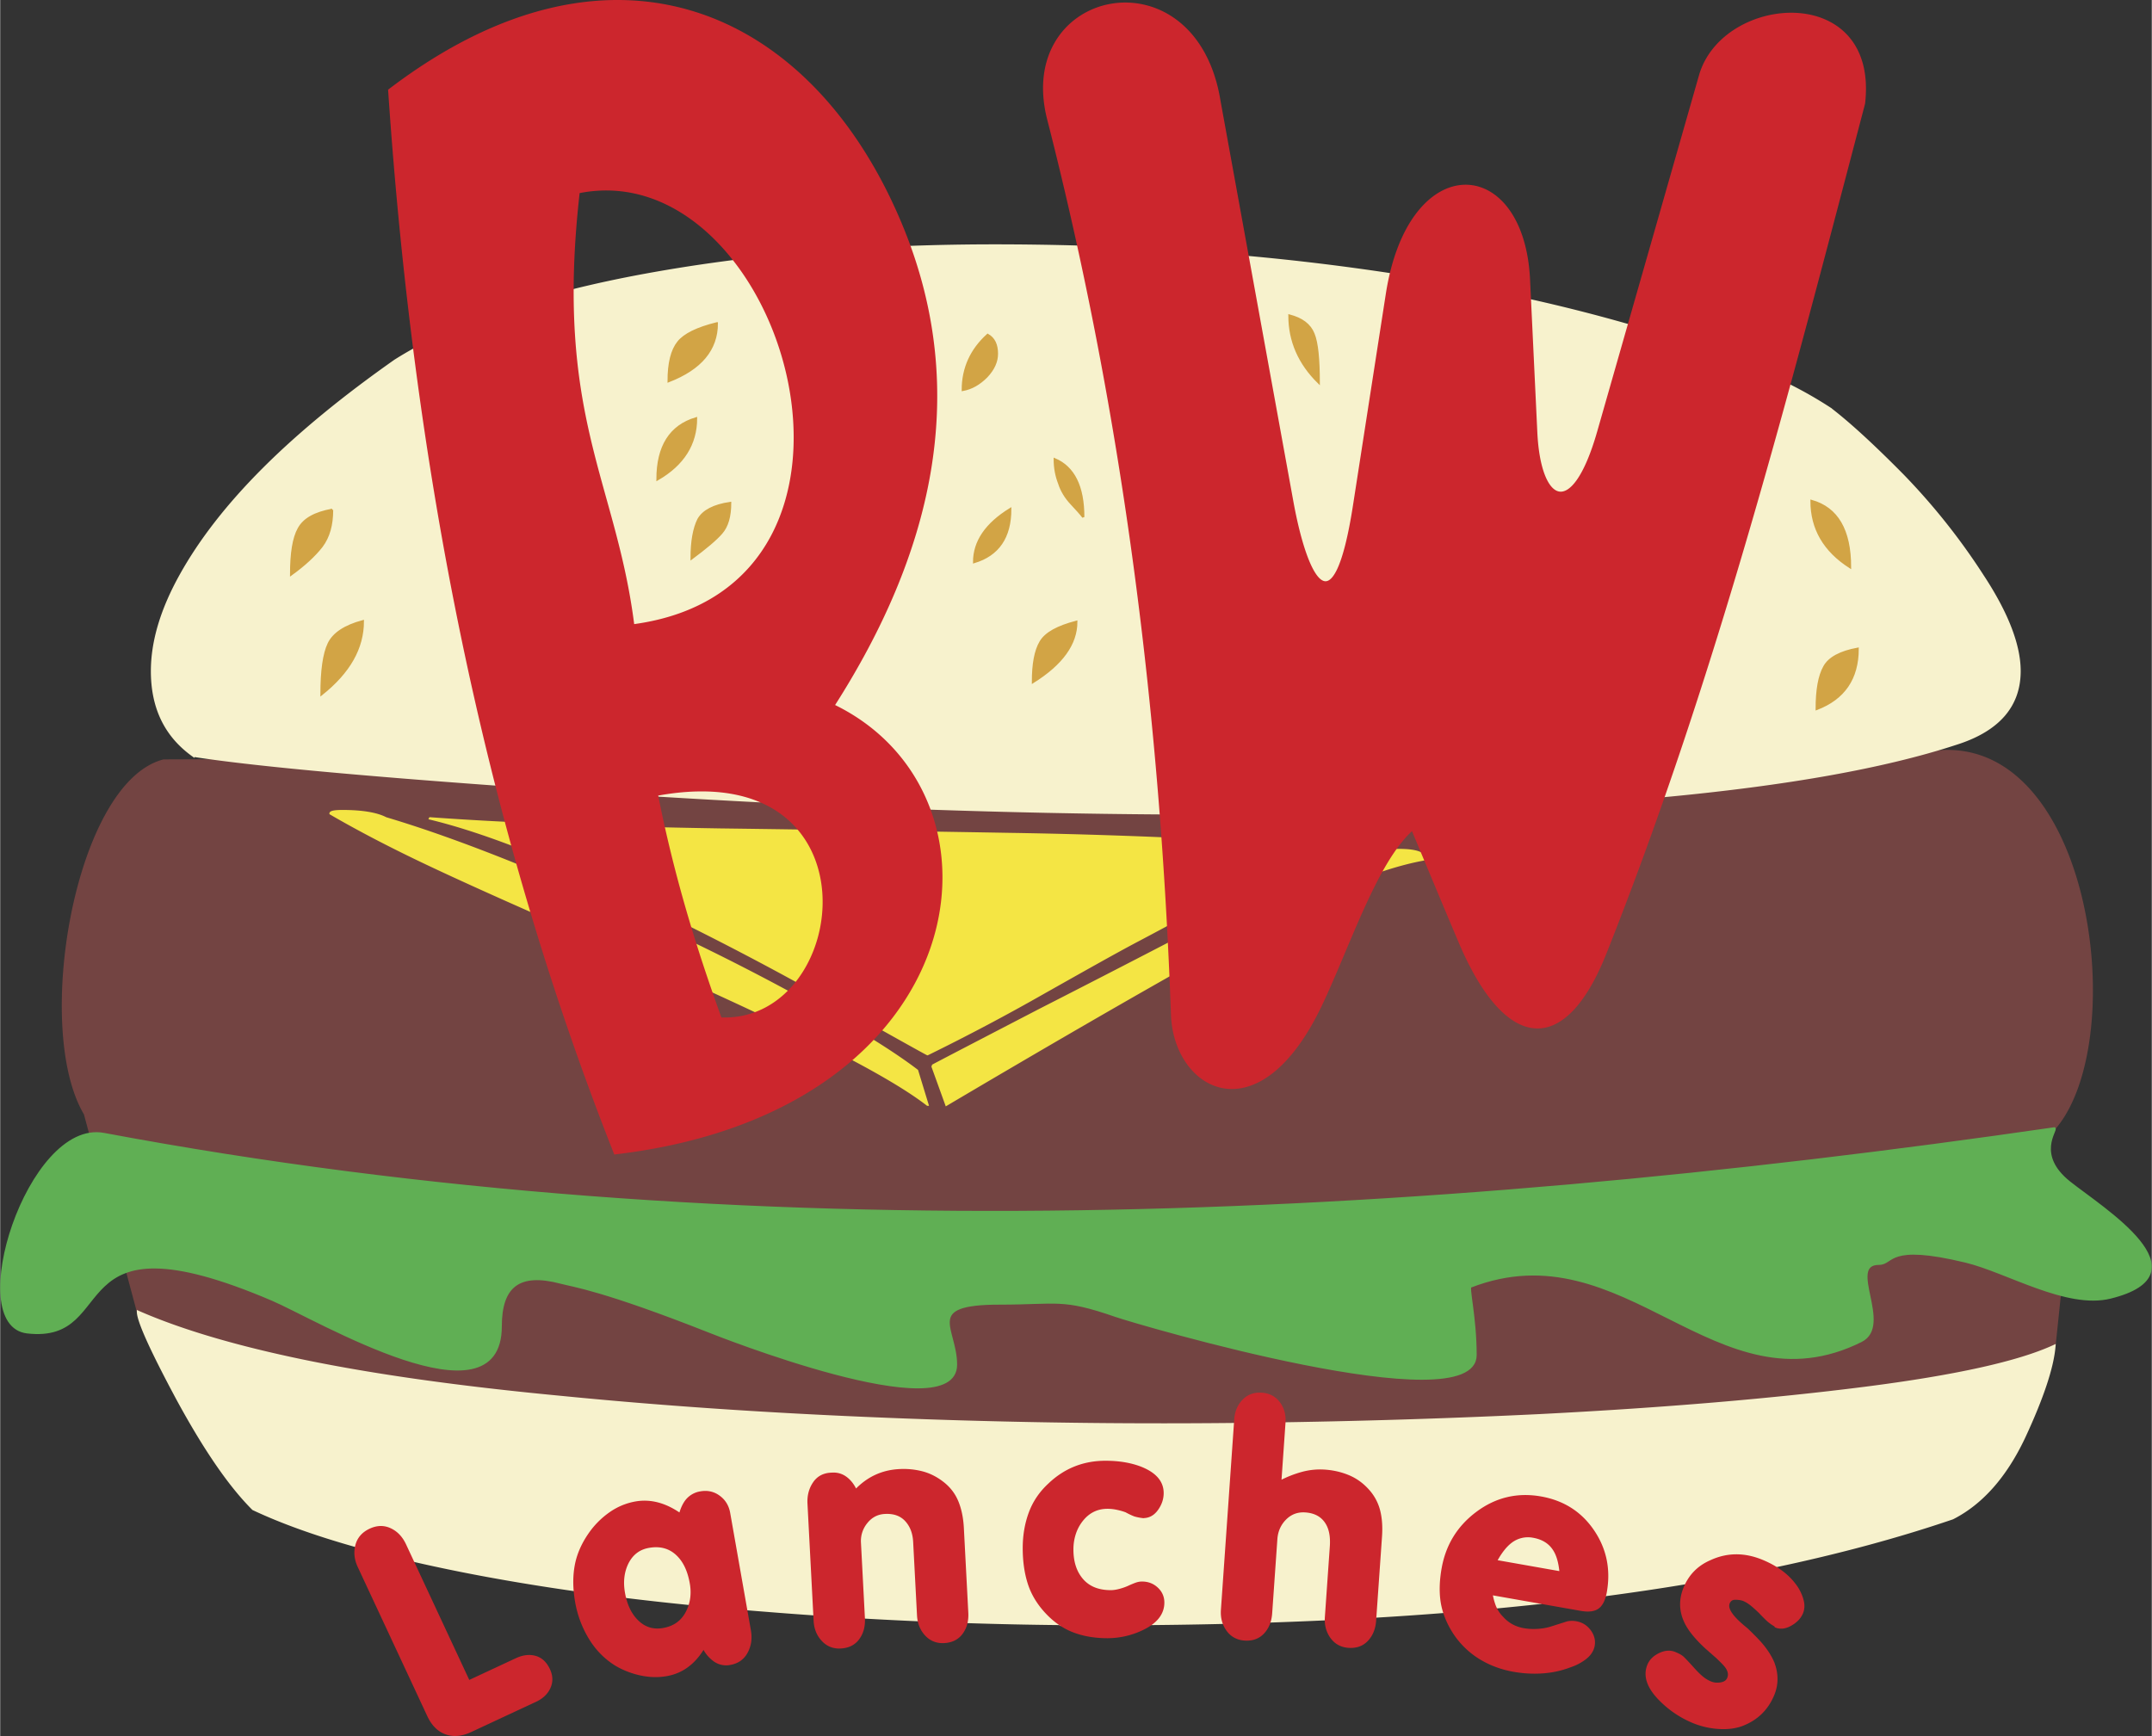
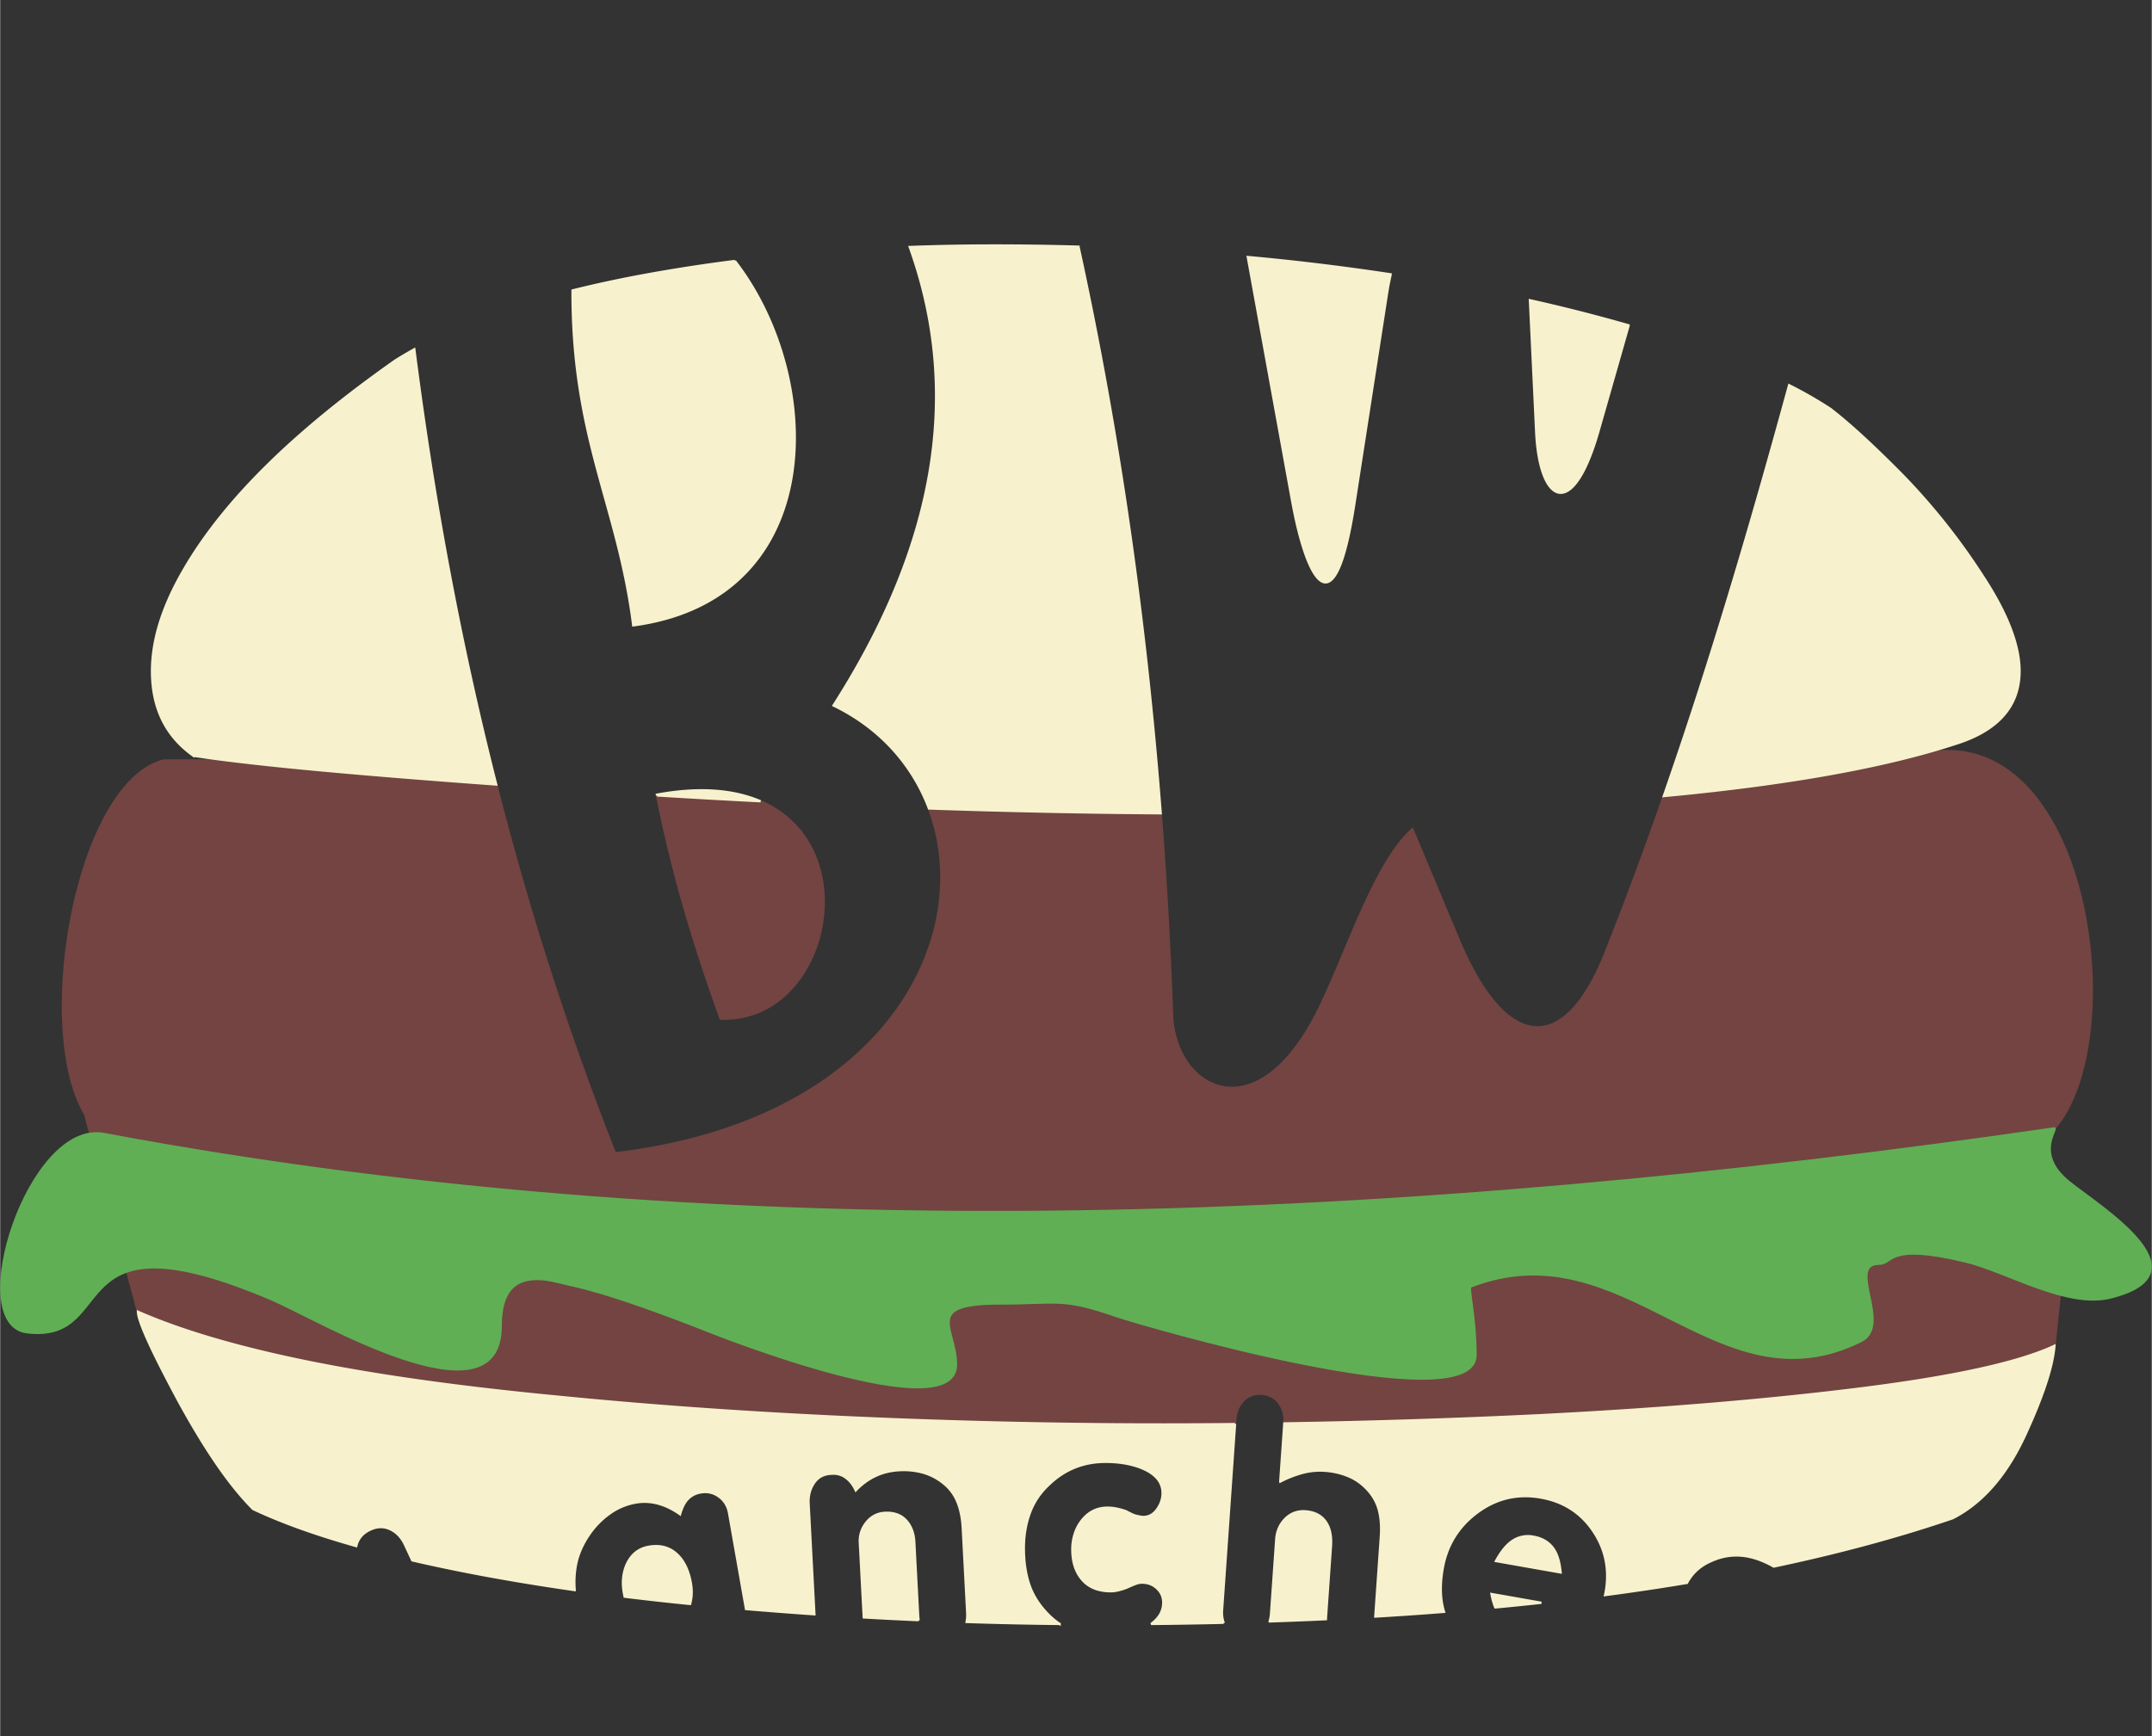
<svg xmlns="http://www.w3.org/2000/svg" width="2500" height="2017" viewBox="0 0 205.899 166.151">
  <rect x="0" y="0" width="205.899" height="166.151" fill="#333333" stroke="none" />
  <g fill-rule="evenodd" clip-rule="evenodd" stroke-width=".216" stroke-miterlimit="2.613">
    <path d="M8.623 108.513l-.508-1.898C3.217 98.38 7.284 74.944 15.64 72.79l5.986-.024c5.746.723 14.366 1.485 25.843 2.321 3.062 12.028 6.822 23.803 11.366 35.293 25.883-3.04 34.681-20.693 30.042-32.999 7.584.258 14.979.412 22.181.46.501 6.459.858 12.894 1.087 19.297.253 7.077 8.251 11.728 14.286-1.046 2.686-5.683 5.25-13.658 8.711-16.725 1.51 3.601 3.004 7.208 4.53 10.802 4.374 10.299 9.959 11.058 13.938 1.045a374.502 374.502 0 0 0 5.587-15.023c10.147-.951 18.429-2.309 24.842-4.069 15.863-3.252 19.957 27.262 12.547 35.875-61.507 8.922-125.09 12.083-186.667.538a3.894 3.894 0 0 0-1.296-.022zm54.233-32.381c3.334.204 6.635.391 9.904.559 10.269 4.413 6.438 21.219-3.821 20.797-2.432-6.716-4.574-13.719-6.083-21.356zm134.241 47.764l-.512 4.91c-3.38 1.574-9.443 2.919-18.161 4.031-8.753 1.113-19.081 1.998-31.021 2.609-8.041.39-16.221.656-24.518.788l.005-.068c.052-.739-.121-1.372-.521-1.897-.397-.527-.945-.815-1.643-.864-.718-.05-1.306.164-1.764.642-.458.477-.712 1.075-.762 1.793l-.032.456c-2.429.023-4.869.036-7.316.036-19.131 0-38.355-.761-57.398-2.65-13.032-1.238-28.158-2.82-40.273-8.138l-1.033-3.858c2.433-.83 6.392-.501 13.895 2.705 4.25 1.815 21.851 12.361 21.851 2.553 0-3.839 1.74-5.25 5.757-4.184 1.228.325 4.013.66 14.226 4.693.451.179 21.476 8.546 23.441 3.932.096-.223.146-.479.146-.775 0-3.508-3.237-5.85 4.179-5.85 5.609 0 5.959-.606 11.124 1.186 2.046.709 33.537 9.98 34.396 4.001.014-.082.02-.165.02-.252l.001-.004c0-3.683-.771-6.56-.466-6.56 14.729-5.703 23.365 11.835 37.03 5.371.11-.051.22-.102.329-.155l.017-.01c2.967-1.51-1.475-7.382 1.696-7.382 1.421 0 .706-2.053 8.308-.211 2.579.624 5.866 2.317 8.999 3.152z" fill="#734442" stroke="#734442" />
-     <path d="M18.48 72.33c5.506.852 15.181 1.75 28.988 2.755-3.457-13.58-6.027-27.48-7.838-41.658-.637.353-1.249.714-1.838 1.086-4.914 3.456-9.14 6.911-12.595 10.366s-6.064 6.832-7.906 10.135c-1.845 3.301-2.765 6.372-2.765 9.215.001 3.533 1.305 6.218 3.954 8.101zm44.376 3.801c3.333.204 6.634.391 9.903.558-2.462-1.058-5.729-1.406-9.917-.631l.014.073zm26.021 1.249c7.585.258 14.979.412 22.181.46-1.39-17.933-3.891-36.056-7.869-54.232a284.005 284.005 0 0 0-8.037-.114c-2.75 0-5.456.049-8.117.146 5.499 15.28 1.541 30.067-7.294 43.88 4.481 2.168 7.571 5.71 9.136 9.86zm70.32-1.189c11.824-1.109 21.111-2.769 27.866-4.975 4.108-1.268 6.182-3.61 6.182-6.987 0-2.459-1.151-5.491-3.494-9.063a62.148 62.148 0 0 0-7.678-9.675c-2.841-2.879-5.146-4.99-6.949-6.372a39.436 39.436 0 0 0-3.933-2.255c-3.598 13.15-7.453 26.298-11.994 39.327zm-3.356-45.053a163.249 163.249 0 0 0-9.454-2.404l.602 12.654c.325 6.822 3.461 8.539 5.924 0l2.928-10.25zm-22.771-4.882a231.46 231.46 0 0 0-13.683-1.657l4.257 23.41c1.36 7.484 4.015 12.645 5.923.348l3.137-20.209c.102-.665.225-1.294.366-1.892zm-62.76-1.279c-2.916.37-5.769.809-8.561 1.32-2.456.45-4.783.95-6.979 1.499-.034 14.298 4.35 20.497 5.807 32.06 18.777-2.513 18.395-23.697 9.733-34.879z" fill="#f7f2cd" stroke="#f7f2cd" />
+     <path d="M18.48 72.33c5.506.852 15.181 1.75 28.988 2.755-3.457-13.58-6.027-27.48-7.838-41.658-.637.353-1.249.714-1.838 1.086-4.914 3.456-9.14 6.911-12.595 10.366s-6.064 6.832-7.906 10.135c-1.845 3.301-2.765 6.372-2.765 9.215.001 3.533 1.305 6.218 3.954 8.101zm44.376 3.801c3.333.204 6.634.391 9.903.558-2.462-1.058-5.729-1.406-9.917-.631l.014.073zm26.021 1.249c7.585.258 14.979.412 22.181.46-1.39-17.933-3.891-36.056-7.869-54.232a284.005 284.005 0 0 0-8.037-.114c-2.75 0-5.456.049-8.117.146 5.499 15.28 1.541 30.067-7.294 43.88 4.481 2.168 7.571 5.71 9.136 9.86zm70.32-1.189c11.824-1.109 21.111-2.769 27.866-4.975 4.108-1.268 6.182-3.61 6.182-6.987 0-2.459-1.151-5.491-3.494-9.063a62.148 62.148 0 0 0-7.678-9.675c-2.841-2.879-5.146-4.99-6.949-6.372a39.436 39.436 0 0 0-3.933-2.255c-3.598 13.15-7.453 26.298-11.994 39.327zm-3.356-45.053a163.249 163.249 0 0 0-9.454-2.404l.602 12.654c.325 6.822 3.461 8.539 5.924 0l2.928-10.25zm-22.771-4.882a231.46 231.46 0 0 0-13.683-1.657l4.257 23.41c1.36 7.484 4.015 12.645 5.923.348l3.137-20.209c.102-.665.225-1.294.366-1.892zm-62.76-1.279c-2.916.37-5.769.809-8.561 1.32-2.456.45-4.783.95-6.979 1.499-.034 14.298 4.35 20.497 5.807 32.06 18.777-2.513 18.395-23.697 9.733-34.879" fill="#f7f2cd" stroke="#f7f2cd" />
    <path d="M9.918 108.535c-7.208-1.352-13.438 18.271-7.335 18.979 9.002 1.043 2.79-11.957 23.461-3.124 4.25 1.815 21.851 12.361 21.851 2.553 0-3.839 1.74-5.25 5.757-4.184 1.228.325 4.013.66 14.226 4.693.473.188 23.587 9.388 23.587 3.156 0-3.508-3.237-5.85 4.179-5.85 5.609 0 5.959-.606 11.124 1.186 2.074.719 34.417 10.24 34.417 3.745 0-3.683-.771-6.56-.466-6.56 14.847-5.749 23.502 12.123 37.359 5.216 3.001-1.496-1.465-7.392 1.713-7.392 1.421 0 .706-2.053 8.308-.211 3.98.965 9.652 4.479 13.837 3.442 9.32-2.308-.789-8.527-3.918-11.019-3.31-2.637-1.201-4.978-1.433-5.17-61.506 8.924-125.089 12.085-186.667.54z" fill="#60af54" stroke="#60af54" />
    <path d="M13.183 125.543c0 .882 1.266 3.684 3.801 8.407 2.571 4.724 4.951 8.217 7.218 10.48 2.706 1.278 5.998 2.458 9.871 3.547l.023-.089c.179-.667.615-1.161 1.305-1.484.671-.313 1.313-.326 1.926-.039.612.286 1.084.784 1.415 1.494l.691 1.483c1.485.344 3.037.677 4.654 1 3.436.684 7.066 1.298 10.892 1.844a9.016 9.016 0 0 1 .102-2.319c.19-1.055.637-2.085 1.342-3.09a7.866 7.866 0 0 1 1.931-1.938 6.044 6.044 0 0 1 2.447-1.027c1.418-.25 2.838.123 4.26 1.119.159-.565.37-1.012.635-1.338a2.15 2.15 0 0 1 1.32-.748c.667-.118 1.26.015 1.78.401.519.381.837.905.955 1.577l1.619 9.179c.578.049 1.159.096 1.744.141 1.602.131 3.202.25 4.802.36l-.555-10.591c-.039-.746.129-1.396.502-1.956.373-.565.92-.864 1.639-.902l.127-.007c.485-.025.922.106 1.308.393.386.287.699.689.938 1.207 1.146-1.204 2.532-1.85 4.16-1.935a7.141 7.141 0 0 1 2.222.217 5.474 5.474 0 0 1 1.977 1.01 4.358 4.358 0 0 1 1.367 1.805c.292.716.463 1.55.512 2.501l.425 8.119c.017.312-.003.603-.059.875 2.976.096 5.944.159 8.905.189a7.66 7.66 0 0 1-1.295-1.128c-.784-.848-1.334-1.768-1.651-2.763-.318-.996-.477-2.117-.477-3.366 0-1.207.19-2.329.572-3.366s.995-1.947 1.841-2.73c1.504-1.44 3.303-2.16 5.399-2.16 1.291 0 2.424.19 3.397.571 1.377.551 2.064 1.355 2.064 2.414 0 .55-.175 1.068-.524 1.556-.349.487-.788.73-1.317.73h-.063a4.689 4.689 0 0 1-.763-.153c-.169-.058-.444-.19-.825-.392a5.99 5.99 0 0 0-.857-.243 4.326 4.326 0 0 0-.921-.101c-.91 0-1.673.338-2.287 1.016a4.092 4.092 0 0 0-.81 1.365 4.819 4.819 0 0 0-.27 1.62c0 1.207.318 2.175.954 2.905.634.73 1.544 1.096 2.73 1.096.254 0 .54-.042.857-.127s.604-.186.857-.303c.255-.115.481-.211.683-.284.201-.074.396-.111.588-.111.571 0 1.054.185 1.444.556.392.37.588.82.588 1.35 0 .806-.387 1.488-1.159 2.048 2.349-.021 4.66-.059 6.938-.112a3.017 3.017 0 0 1-.149-1.229l1.243-17.791a656.159 656.159 0 0 1-35.381-.579c-9.868-.422-19.658-1.075-29.333-2.035-9.675-.92-17.774-2.073-24.302-3.417-6.528-1.343-11.863-2.918-15.972-4.722zm46.571 27.276c2.038.25 4.127.482 6.267.696.173-.622.198-1.286.073-1.995-.206-1.167-.621-2.062-1.247-2.682-.73-.731-1.659-.998-2.785-.799-.959.169-1.657.722-2.094 1.659-.371.817-.467 1.737-.287 2.759.023.124.047.244.073.362zm22.884 1.983c1.754.1 3.508.188 5.258.264a3.475 3.475 0 0 1-.053-.455l-.369-7.041c-.044-.846-.308-1.531-.792-2.057-.483-.526-1.158-.767-2.025-.722-.719.038-1.307.345-1.765.92a2.787 2.787 0 0 0-.629 1.94l.375 7.151zm38.839.386c1.819-.062 3.615-.133 5.388-.216.001-.063.005-.127.009-.191l.474-6.779c.065-.93-.073-1.671-.417-2.226-.419-.688-1.093-1.063-2.021-1.129-.762-.053-1.403.184-1.928.71-.525.525-.814 1.179-.87 1.96l-.496 7.096c-.02.278-.067.536-.139.775zm10.112-.466a343.36 343.36 0 0 0 6.583-.453 6.611 6.611 0 0 1-.252-1.168c-.11-.901-.07-1.894.121-2.978.394-2.23 1.499-4.019 3.316-5.364s3.842-1.822 6.072-1.429c2.147.379 3.814 1.44 5.001 3.187 1.186 1.747 1.59 3.693 1.211 5.841-.02.108-.042.211-.065.309 2.688-.355 5.301-.745 7.842-1.168.51-.953 1.283-1.649 2.319-2.09 1.54-.702 3.144-.716 4.812-.042.417.169.807.357 1.173.569 6.206-1.308 11.91-2.848 17.111-4.621 2.802-1.42 5.106-4.031 6.873-7.795 1.765-3.801 2.726-6.718 2.878-8.714-3.38 1.574-9.443 2.919-18.161 4.031-8.753 1.113-19.081 1.998-31.021 2.609-8.04.39-16.221.656-24.518.788l-.39 5.571a10.58 10.58 0 0 1 2.144-.838 6.557 6.557 0 0 1 2.131-.201c.803.057 1.555.231 2.256.524s1.317.734 1.85 1.323.89 1.245 1.071 1.969c.183.723.242 1.551.178 2.479l-.535 7.661zm11.488-.875c1.489-.14 2.959-.289 4.408-.447l-4.777-.842c.066.355.142.659.227.911.04.131.088.257.142.378zm6.249-3.347c-.088-.962-.302-1.697-.642-2.209-.423-.655-1.082-1.062-1.978-1.219a2.662 2.662 0 0 0-2.157.522c-.498.385-.969.989-1.416 1.813l6.193 1.093z" fill="#f7f2cd" stroke="#f7f2cd" />
-     <path d="M88.739 105.73l-.998-3.263c-1.153-.881-2.593-1.854-4.318-2.926a28.508 28.508 0 0 1-1.892 1.799c3.212 1.7 5.614 3.154 7.208 4.39zM75.398 94.947c-.284-.153-.572-.309-.864-.464a227.045 227.045 0 0 0-7.997-4.072c.465 1.478.95 2.938 1.448 4.382 1.568.718 3.07 1.414 4.506 2.09a8.85 8.85 0 0 0 2.907-1.936zm-25.844-12.1c-4.74-1.921-8.96-3.431-12.646-4.528-.881-.46-2.301-.691-4.146-.691-.767 0-1.151.076-1.151.231 2.571 1.496 5.643 3.11 9.291 4.837 2.423 1.148 5.73 2.653 9.917 4.502a323.45 323.45 0 0 1-1.265-4.351zm39.645 19.161l1.344 3.723c8.043-4.757 15.186-8.908 21.448-12.454-.044-.994-.09-1.989-.141-2.985a2201.271 2201.271 0 0 1-12.399 6.379c-4.875 2.534-8.293 4.301-10.252 5.337zm43.011-18.694c1.508-.499 2.885-.858 4.131-1.077l-.164-.393c-.321-.323-1.103-.492-2.325-.492-.143 0-.285.002-.427.004-.417.596-.82 1.253-1.215 1.958zm-91.155-4.996c2.337.56 4.984 1.401 7.941 2.524-.19-.692-.378-1.385-.564-2.079a311.178 311.178 0 0 1-7.377-.445zM65.96 88.536a298.275 298.275 0 0 1 10.327 5.401c3.068-3.966 3.557-10.354.242-14.438-2.427-.035-4.986-.071-7.676-.106-1.837-.03-3.613-.064-5.329-.103.715 3.18 1.535 6.252 2.436 9.246zm18.422 9.945c2.876 1.612 4.332 2.414 4.357 2.414a203.648 203.648 0 0 0 11.172-5.915c3.88-2.188 6.873-3.877 8.984-4.99a467.47 467.47 0 0 0 2.86-1.522 441.704 441.704 0 0 0-.518-8.226 558.836 558.836 0 0 0-14.703-.424 8606.2 8606.2 0 0 0-6.957-.117c1.396 6.039-.212 12.984-5.195 18.78z" fill="#f4e544" stroke="#f4e544" />
-     <path d="M68.576 30.949c-1.883.462-3.11 1.075-3.687 1.807-.615.767-.923 1.994-.923 3.722 3.073-1.189 4.61-3.031 4.61-5.529zM173.336 47.946c0 2.65 1.228 4.762 3.684 6.334 0-3.531-1.227-5.643-3.684-6.334zM123.375 30.202c0 2.419.922 4.568 2.802 6.413 0-2.228-.152-3.801-.498-4.647-.346-.882-1.116-1.459-2.304-1.766zM100.917 43.958c0 .843.155 1.613.425 2.304.229.729.65 1.382 1.15 1.918.536.577.923.999 1.151 1.306.001-2.92-.919-4.761-2.726-5.528zM69.852 48.142c-1.575.231-2.574.767-3.033 1.575-.422.844-.653 2.073-.653 3.722 1.344-.999 2.305-1.804 2.841-2.419.576-.652.845-1.61.845-2.878zM34.702 59.458c-1.728.462-2.803 1.192-3.263 2.149-.462.96-.691 2.574-.691 4.837 2.648-2.111 3.954-4.413 3.954-6.986zM31.759 48.796c-1.652.308-2.688.884-3.189 1.807-.498.881-.729 2.34-.729 4.375 1.268-.919 2.228-1.804 2.919-2.688.692-.92.999-2.074.999-3.494zM66.587 40.042c-2.457.729-3.687 2.685-3.687 5.833 2.459-1.419 3.687-3.376 3.687-5.833zM102.977 59.516c-1.766.462-2.917 1.077-3.414 1.921-.501.843-.732 2.111-.732 3.839 2.764-1.728 4.146-3.647 4.146-5.76zM177.75 62.092c-1.652.308-2.727.881-3.187 1.728-.498.881-.729 2.225-.729 4.029 2.61-.998 3.916-2.916 3.916-5.757zM96.656 48.729c-2.304 1.42-3.455 3.109-3.455 5.066 2.305-.691 3.455-2.38 3.455-5.066zM94.499 32.054c.615.345.882.96.882 1.806 0 .729-.308 1.459-.999 2.188-.691.691-1.42 1.113-2.264 1.269 0-2.074.806-3.84 2.381-5.263z" fill="#d2a445" stroke="#d2a445" />
-     <path d="M37.231 8.635c21.604-16.498 40.724-7.418 49.13 13.241 6.473 15.906 2.555 31.301-6.621 45.646 17.771 8.595 13.706 38.793-20.906 42.858C46.203 78.439 39.641 44.292 37.231 8.635zm18.119 9.756c19.73-3.995 32.106 37.867 5.226 41.464-1.742-13.821-7.665-19.977-5.226-41.464zm7.491 57.667c21.662-4.007 18.816 21.952 6.098 21.429-2.439-6.736-4.588-13.764-6.098-21.429zm66.726-27.701l3.137-20.209c2.152-13.873 13.022-13.28 13.589-1.394l.696 14.634c.325 6.822 3.461 8.539 5.924 0l9.757-34.147c2.208-7.729 17.021-8.899 15.684 2.67-7.132 27.102-14.115 54.559-24.743 81.304-3.979 10.013-9.563 9.254-13.938-1.045-1.526-3.594-3.021-7.201-4.53-10.802-3.461 3.066-6.025 11.042-8.711 16.725-6.035 12.773-14.033 8.123-14.286 1.046-1.007-28.149-4.472-56.906-11.846-85.717-3.209-12.534 14.052-16.144 16.375-1.742l6.969 38.329c1.36 7.484 4.015 12.645 5.923.348zM52.51 159.801c.278.595.293 1.166.046 1.713-.247.548-.687.969-1.32 1.265l-6.217 2.898c-.863.402-1.654.474-2.371.212-.718-.261-1.277-.823-1.68-1.687l-6.657-14.275c-.322-.691-.394-1.37-.214-2.037.179-.668.614-1.163 1.305-1.485.671-.313 1.313-.326 1.926-.039.612.286 1.084.784 1.415 1.494l6.093 13.067 4.547-2.121c.652-.304 1.26-.377 1.825-.22.564.157.998.562 1.302 1.215zm19.223-3.739c.133.756.033 1.439-.298 2.058-.331.622-.862.995-1.592 1.124a1.928 1.928 0 0 1-1.473-.305 3.256 3.256 0 0 1-1.058-1.248c-.877 1.487-2.056 2.361-3.537 2.622-.792.14-1.606.122-2.443-.053s-1.626-.477-2.368-.904c-1.037-.634-1.88-1.485-2.53-2.553s-1.086-2.227-1.307-3.478-.235-2.404-.045-3.459.637-2.085 1.341-3.09a7.87 7.87 0 0 1 1.932-1.938 6.039 6.039 0 0 1 2.447-1.027c1.418-.25 2.838.123 4.26 1.119.158-.565.37-1.012.635-1.338a2.146 2.146 0 0 1 1.319-.748c.667-.118 1.26.015 1.78.4.519.382.837.906.955 1.578l1.982 11.24zm-5.638-4.541c-.206-1.167-.621-2.062-1.247-2.682-.731-.731-1.659-.998-2.785-.799-.959.169-1.657.722-2.093 1.658-.372.818-.468 1.738-.288 2.76.191 1.084.579 1.94 1.163 2.568.717.776 1.586 1.074 2.609.895 1.021-.18 1.763-.698 2.225-1.554.461-.854.6-1.804.416-2.846zm26.441 2.843c.04.761-.132 1.406-.519 1.935-.386.529-.948.813-1.688.852-.697.037-1.276-.192-1.737-.688-.46-.495-.71-1.113-.749-1.854l-.369-7.04c-.044-.846-.308-1.531-.791-2.057-.483-.526-1.159-.767-2.025-.721-.719.037-1.307.344-1.765.919a2.794 2.794 0 0 0-.63 1.94l.379 7.231c.04.761-.133 1.406-.519 1.935-.385.529-.948.813-1.688.852-.698.037-1.277-.192-1.738-.693-.461-.494-.71-1.112-.749-1.857l-.587-11.205c-.04-.746.128-1.396.501-1.956.373-.565.919-.864 1.638-.902l.127-.006c.486-.026.922.105 1.308.392.386.287.699.69.938 1.207 1.145-1.204 2.531-1.85 4.159-1.935a7.141 7.141 0 0 1 2.222.217c.699.187 1.357.522 1.977 1.01s1.075 1.089 1.367 1.805c.292.716.463 1.55.513 2.501l.425 8.118zm18.761-.984c0 1.059-.667 1.905-2.001 2.54a7.73 7.73 0 0 1-3.334.763c-1.207 0-2.292-.186-3.255-.556-.963-.371-1.836-.979-2.62-1.826-.784-.847-1.334-1.768-1.651-2.763s-.477-2.117-.477-3.366c0-1.207.19-2.329.572-3.366s.995-1.948 1.842-2.731c1.503-1.439 3.303-2.159 5.398-2.159 1.291 0 2.424.19 3.397.571 1.376.551 2.064 1.355 2.064 2.414 0 .55-.175 1.069-.524 1.556-.35.487-.788.73-1.317.73h-.063a4.689 4.689 0 0 1-.763-.153 6.978 6.978 0 0 1-.825-.392 6.12 6.12 0 0 0-.857-.244 4.389 4.389 0 0 0-.921-.1c-.91 0-1.673.338-2.286 1.016-.36.402-.63.857-.811 1.365a4.819 4.819 0 0 0-.27 1.62c0 1.206.317 2.175.952 2.905s1.545 1.096 2.731 1.096c.254 0 .54-.042.857-.127.317-.084.604-.186.857-.302s.481-.212.683-.286c.201-.073.397-.11.588-.11.571 0 1.053.185 1.444.556.395.369.59.82.59 1.349zm20.265 1.729c-.053.76-.304 1.38-.751 1.857-.447.479-1.04.691-1.779.64-.696-.049-1.244-.348-1.641-.895-.396-.548-.569-1.191-.518-1.931l.475-6.779c.064-.929-.074-1.671-.418-2.226-.419-.688-1.093-1.063-2.021-1.129-.761-.053-1.403.184-1.928.709-.525.526-.815 1.18-.869 1.961l-.497 7.096c-.053.761-.303 1.38-.75 1.858-.447.478-1.041.69-1.78.64-.697-.049-1.243-.348-1.641-.895-.396-.548-.569-1.191-.518-1.931l1.276-18.247c.05-.719.304-1.316.762-1.793.458-.478 1.046-.691 1.764-.642.697.049 1.245.337 1.643.863.398.526.572 1.159.521 1.898l-.395 5.64a10.58 10.58 0 0 1 2.144-.838 6.56 6.56 0 0 1 2.131-.201c.803.057 1.555.231 2.256.524s1.317.734 1.85 1.323a4.581 4.581 0 0 1 1.071 1.969c.184.724.242 1.551.177 2.479l-.564 8.05zm22.08-2.752c-.129.729-.373 1.229-.731 1.5-.36.27-.904.34-1.634.212l-8.569-1.512c.066.355.142.659.227.911.165.523.431.968.796 1.333.538.611 1.224.99 2.058 1.137a5.819 5.819 0 0 0 1.67.037 4.955 4.955 0 0 0 1.004-.21l1.436-.456c.272-.082.575-.093.908-.034.543.096.979.366 1.309.812s.451.918.362 1.418c-.084.479-.374.901-.868 1.266a4.98 4.98 0 0 1-1.416.718c-.808.31-1.668.496-2.582.561s-1.841.015-2.778-.151c-1.293-.228-2.454-.686-3.483-1.371a7.95 7.95 0 0 1-2.504-2.716c-.506-.906-.814-1.81-.924-2.71-.11-.901-.07-1.894.121-2.978.394-2.231 1.499-4.02 3.316-5.364 1.817-1.346 3.842-1.822 6.072-1.43 2.147.38 3.814 1.441 5.001 3.188 1.184 1.746 1.587 3.692 1.209 5.839zm-4.316-1.857c-.088-.962-.302-1.697-.642-2.209-.423-.655-1.082-1.062-1.979-1.22a2.668 2.668 0 0 0-2.156.523c-.497.385-.969.989-1.416 1.813l6.193 1.093zm20.36 11.655c-.588 1.452-1.629 2.447-3.125 2.984-.657.215-1.39.29-2.197.226a7.617 7.617 0 0 1-2.271-.523 9.579 9.579 0 0 1-3.189-2.11c-1.206-1.195-1.6-2.313-1.179-3.354.183-.452.536-.806 1.062-1.062.525-.255 1.014-.292 1.465-.109.334.135.577.268.73.397.152.13.552.555 1.198 1.272.271.292.522.53.756.716.232.186.487.334.762.445.295.118.62.147.976.086.356-.062.59-.23.7-.505.144-.354.066-.728-.231-1.121-.117-.162-.407-.462-.87-.899l-1.011-.889c-1.016-.936-1.69-1.778-2.025-2.531-.473-1.035-.49-2.093-.055-3.172.492-1.217 1.345-2.083 2.557-2.598 1.54-.703 3.144-.717 4.812-.043.727.294 1.375.652 1.945 1.077s1.056.935 1.454 1.529c.25.398.428.807.532 1.226s.086.806-.057 1.158c-.183.452-.534.829-1.057 1.132s-1.009.363-1.46.181l-.035-.082c-.323-.177-.629-.408-.918-.696s-.478-.484-.577-.593c-.416-.396-.732-.673-.944-.827a3.19 3.19 0 0 0-.651-.365 2.573 2.573 0 0 0-.829-.096c-.24.017-.416.14-.531.368l-.023.059c-.143.354.036.813.538 1.382.281.319.682.687 1.199 1.101.658.632 1.134 1.121 1.427 1.468.494.587.863 1.171 1.109 1.749.397 1.051.402 2.057.013 3.019z" fill="#cc262d" stroke="#cc262d" />
  </g>
</svg>